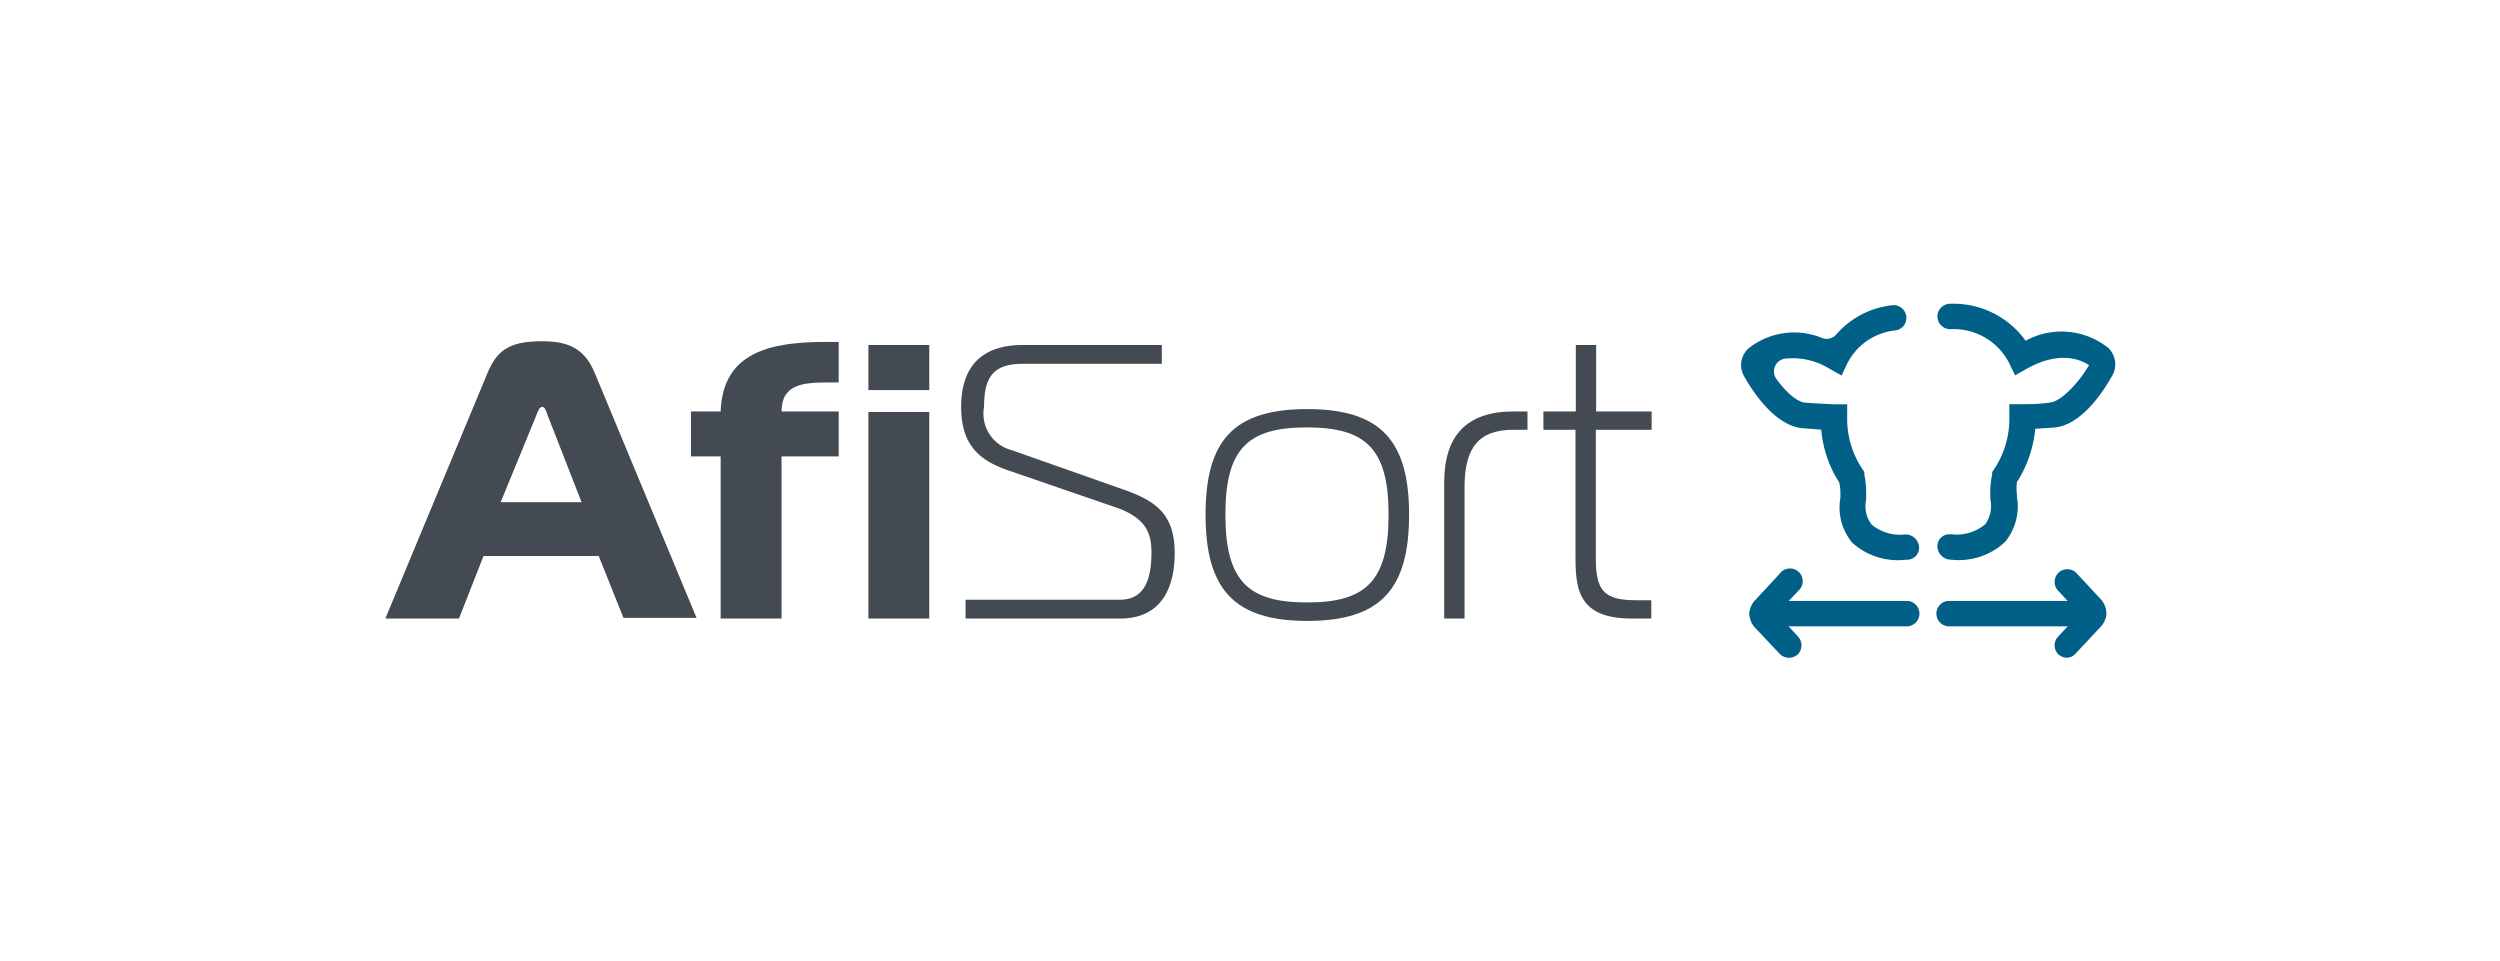
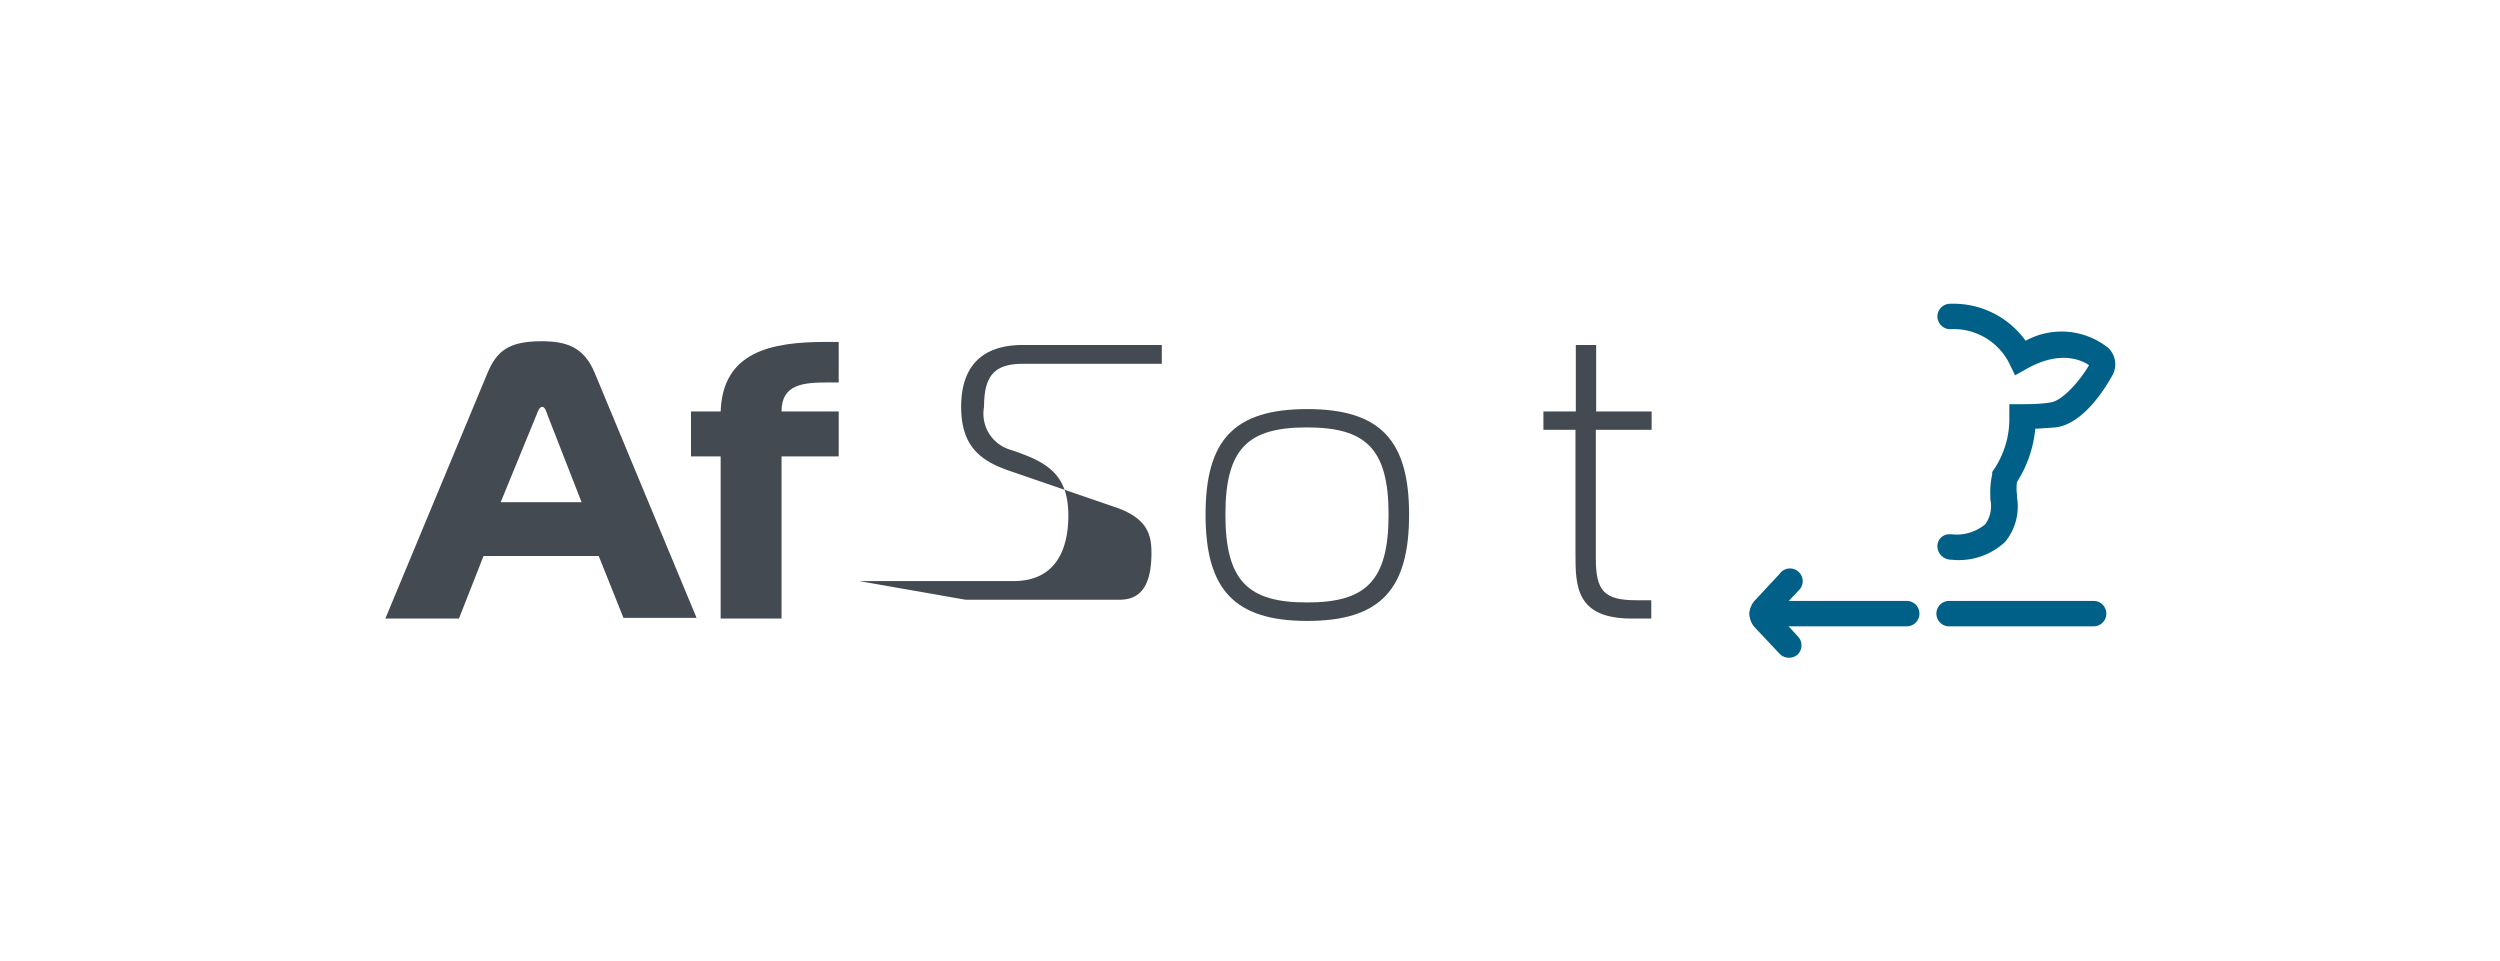
<svg xmlns="http://www.w3.org/2000/svg" id="Layer_1" data-name="Layer 1" viewBox="0 0 147.4 56.69">
  <defs>
    <style>.cls-1{fill:#006087;}.cls-2{fill:#434a51;}</style>
  </defs>
-   <path class="cls-1" d="M121.87,38.78a.78.78,0,0,1-.51-.2.75.75,0,0,1,0-1.06l1.24-1.34-1.24-1.34a.75.75,0,0,1,0-1.06.75.75,0,0,1,1.06,0l1.45,1.56a1.18,1.18,0,0,1,0,1.6l-1.46,1.56A.72.72,0,0,1,121.87,38.78Zm.91-2.38Z" />
  <path class="cls-1" d="M123.44,36.93h-8.52a.75.75,0,0,1,0-1.5h8.52a.75.75,0,0,1,0,1.5Z" />
  <path class="cls-1" d="M105.47,38.78a.75.75,0,0,1-.55-.24L103.47,37a1.17,1.17,0,0,1,0-1.6l1.45-1.56a.75.75,0,1,1,1.1,1l-1.25,1.34L106,37.52a.76.76,0,0,1,0,1.06A.76.76,0,0,1,105.47,38.78Zm-.9-2.38Zm0-.44Z" />
  <path class="cls-1" d="M112.42,36.93H103.9a.75.75,0,0,1,0-1.5h8.52a.75.75,0,0,1,0,1.5Z" />
-   <path class="cls-1" d="M112.37,33h0A4,4,0,0,1,109.21,32a3.25,3.25,0,0,1-.7-2.64v-.13a3.6,3.6,0,0,0-.06-.77,6.84,6.84,0,0,1-1.07-3.13l-1.08-.08c-1.73-.14-3.1-2.4-3.48-3.09a1.32,1.32,0,0,1,.25-1.6,4.31,4.31,0,0,1,4.36-.63.75.75,0,0,0,.83-.2A5.09,5.09,0,0,1,111.54,18a.75.75,0,0,1,.86.73h0a.74.74,0,0,1-.64.75,3.59,3.59,0,0,0-2.84,1.94l-.34.72-.7-.39a4.11,4.11,0,0,0-2.66-.6.76.76,0,0,0-.48,1.2c.55.75,1.2,1.35,1.7,1.39s1.27.08,1.72.1l.75,0,0,.75a5.31,5.31,0,0,0,.94,3.13l.07.12,0,.14a5.69,5.69,0,0,1,.11,1.25c0,.06,0,.13,0,.22a1.82,1.82,0,0,0,.31,1.47,2.64,2.64,0,0,0,2,.59.8.8,0,0,1,.81.75.7.7,0,0,1-.69.74m-8.27-11.62Z" />
  <path class="cls-1" d="M115.05,33a.81.81,0,0,1-.82-.75.7.7,0,0,1,.69-.75h.13a2.63,2.63,0,0,0,2-.59,1.84,1.84,0,0,0,.3-1.47v-.21a4.8,4.8,0,0,1,.11-1.26l0-.14.08-.12a5.33,5.33,0,0,0,.93-3.12l0-.76.76,0c.45,0,1.08,0,1.71-.11s1.62-1.15,2.23-2.19c-.37-.25-1.63-.93-3.67.21l-.69.39-.35-.72a3.67,3.67,0,0,0-3.49-2,.76.76,0,0,1-.74-.77.75.75,0,0,1,.77-.73,5.24,5.24,0,0,1,4.43,2.18,4.41,4.41,0,0,1,4.88.43,1.34,1.34,0,0,1,.25,1.59c-.5.89-1.82,3-3.49,3.1l-1.07.07a7.06,7.06,0,0,1-1.08,3.14,2.89,2.89,0,0,0,0,.75v.14a3.28,3.28,0,0,1-.7,2.64A4,4,0,0,1,115.05,33Z" />
  <path class="cls-2" d="M28.74,22c.53-1.26,1.2-1.88,3.18-1.88,1.45,0,2.51.32,3.15,1.88l6,14.43H36.76L35.3,32.78H28.51l-1.45,3.69H22.72Zm.78,7.61h4.77l-2-5.12c-.09-.25-.16-.5-.32-.5s-.26.25-.35.5Z" />
  <path class="cls-2" d="M42.49,36.47V26.91H40.74V24.26h1.75c.12-3.51,2.95-4.1,6.2-4.1.25,0,.51,0,.76,0v2.39c-.28,0-.42,0-.6,0-1.48,0-2.77.09-2.77,1.71h3.37v2.65H46.08v9.56Z" />
-   <path class="cls-2" d="M51.2,23V20.34h3.59V23Zm0,1.29h3.59V36.47H51.2Z" />
-   <path class="cls-2" d="M56.93,35.36H66c1,0,1.89-.5,1.89-2.76,0-1.06-.23-2-2-2.65l-6.43-2.21c-1.73-.6-2.79-1.5-2.79-3.76s1.11-3.64,3.64-3.64H68.5v1.11H60.32c-1.68,0-2.3.69-2.3,2.53a2.22,2.22,0,0,0,1.63,2.56l6.27,2.21c1.94.67,3.34,1.31,3.34,3.85,0,2-.74,3.87-3.23,3.87h-9.1Z" />
+   <path class="cls-2" d="M56.93,35.36H66c1,0,1.89-.5,1.89-2.76,0-1.06-.23-2-2-2.65l-6.43-2.21c-1.73-.6-2.79-1.5-2.79-3.76s1.11-3.64,3.64-3.64H68.5v1.11H60.32c-1.68,0-2.3.69-2.3,2.53a2.22,2.22,0,0,0,1.63,2.56c1.94.67,3.34,1.31,3.34,3.85,0,2-.74,3.87-3.23,3.87h-9.1Z" />
  <path class="cls-2" d="M83.08,30.34c0,4.38-1.66,6.27-6,6.27s-6-1.89-6-6.27,1.66-6.22,6-6.22S83.08,26,83.08,30.34Zm-6,5.18c3.45,0,4.79-1.26,4.79-5.18S80.5,25.2,77.05,25.2s-4.8,1.22-4.8,5.14S73.59,35.52,77.05,35.52Z" />
-   <path class="cls-2" d="M85.15,28.45c0-2.76,1.32-4.19,4.08-4.19h.83v1.08h-.83c-2.07,0-2.88,1.08-2.88,3.39v7.74h-1.2Z" />
  <path class="cls-2" d="M96.21,36.47c-3.32,0-3.32-1.94-3.32-3.87V25.34H91V24.26h1.91V20.34h1.2v3.92h3.27v1.08H94.09v7.6c0,1.92.51,2.45,2.4,2.45h.87v1.08Z" />
</svg>